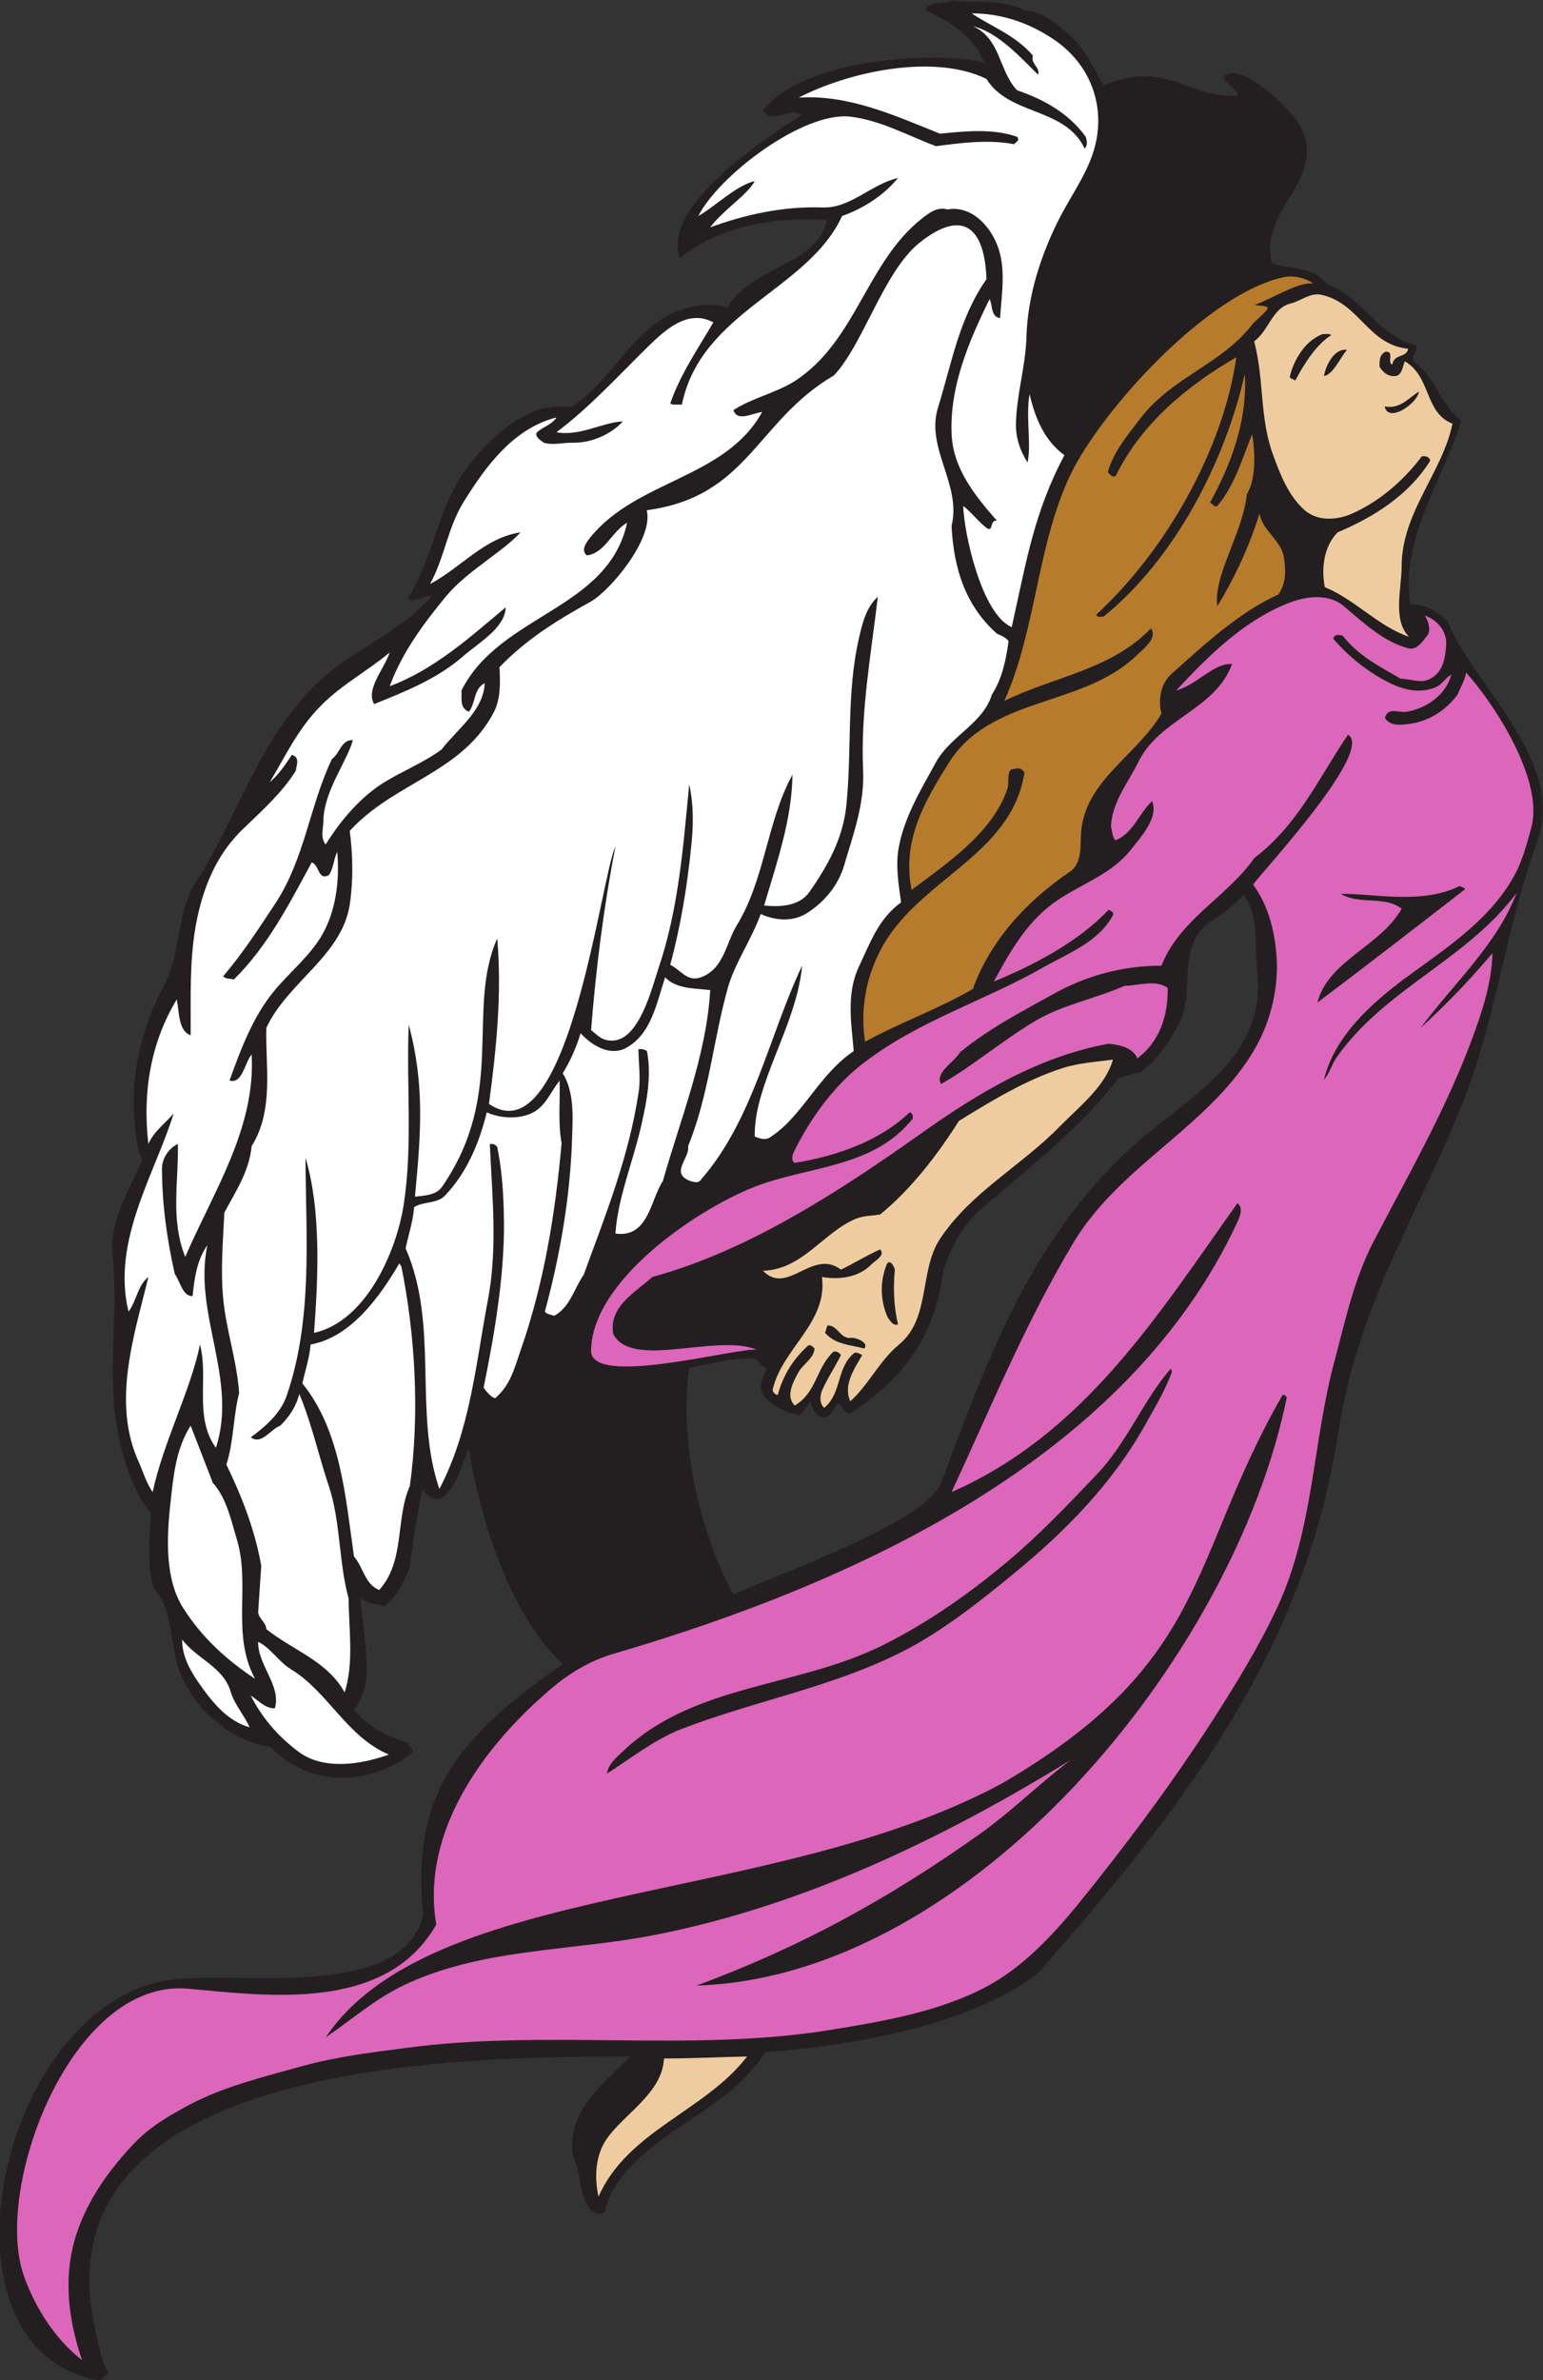
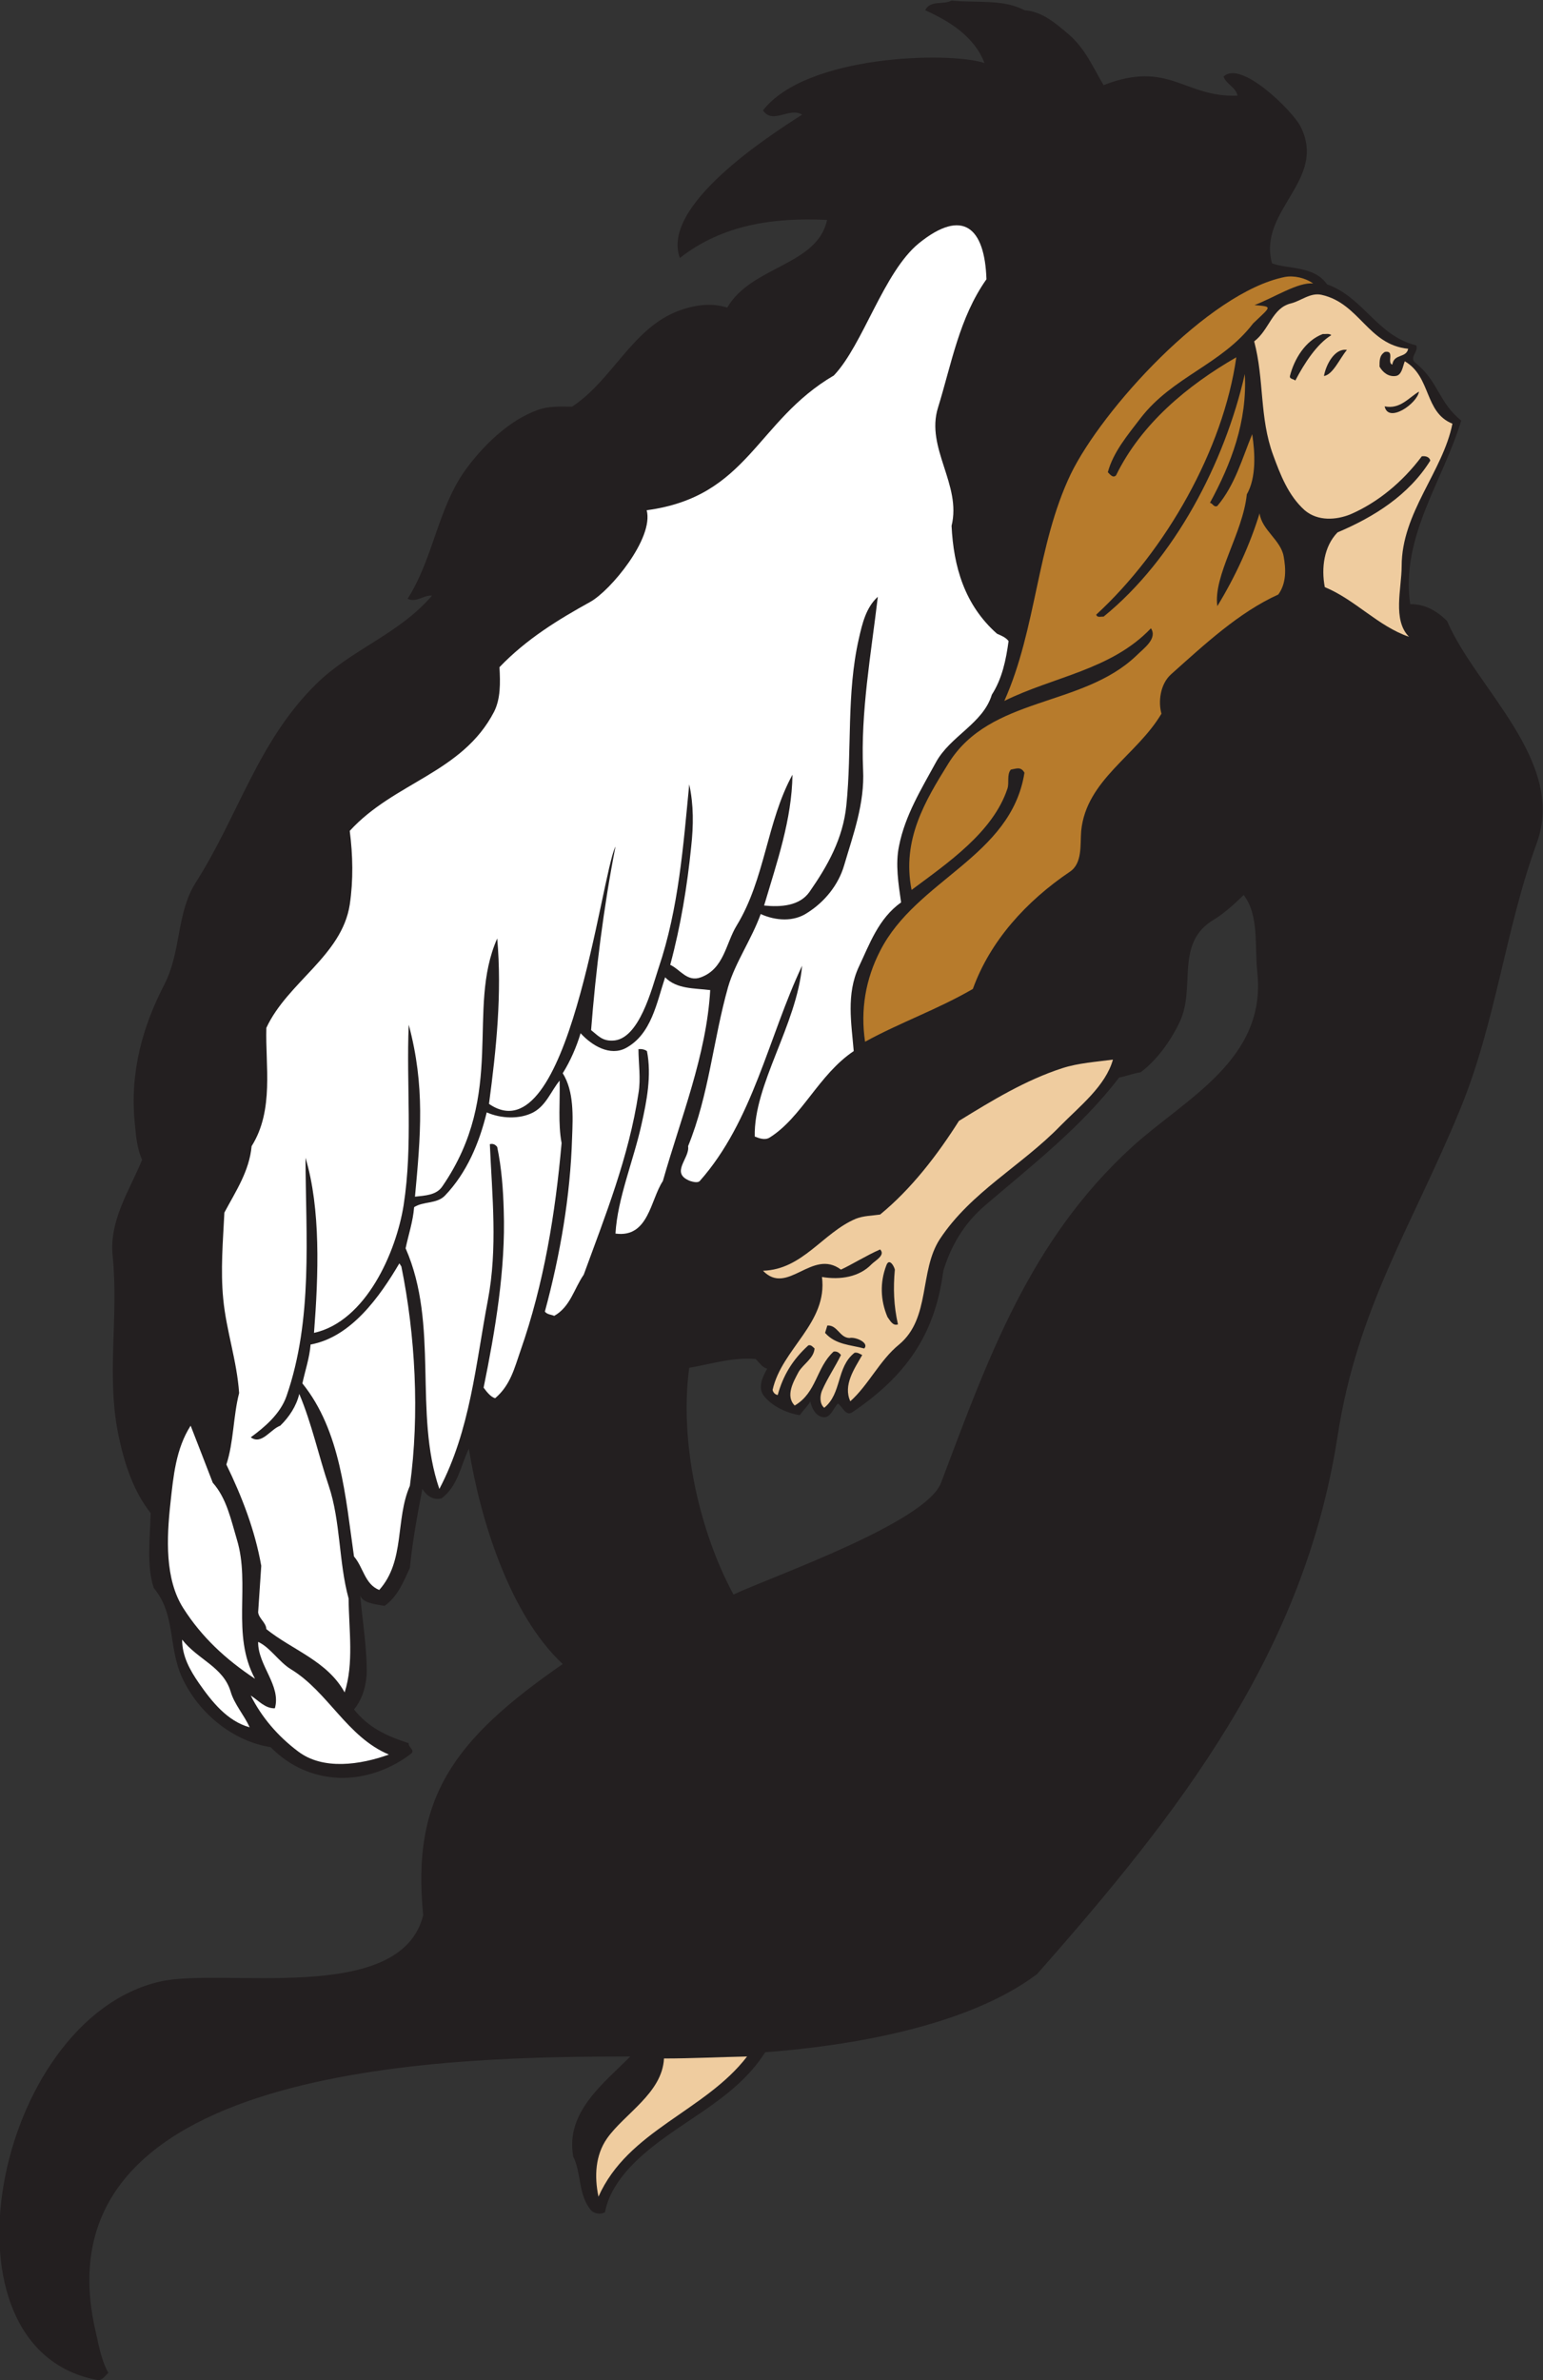
<svg xmlns="http://www.w3.org/2000/svg" viewBox="0 0 522.16 805.053" height="805.053" width="522.16" xml:space="preserve" id="svg2" version="1.1">
  <rect x="0" y="0" width="522.16" height="805.053" fill="#333333" stroke="none" />
  <defs id="defs6" />
  <g transform="matrix(1.333,0,0,-1.333,0,805.053)" id="g10">
    <g transform="scale(0.1)" id="g12">
      <path id="path14" style="fill:#231f20;fill-opacity:1;fill-rule:evenodd;stroke:none" d="m 2600.76,6013.43 c 44.64,-2.88 79.2,-33.12 112.33,-61.2 42.48,-36.72 61.91,-84.24 88.55,-128.87 166.32,64.79 203.76,-31.69 339.84,-26.65 -2.87,20.16 -28.79,29.52 -35.28,48.24 43.93,43.92 176.4,-88.56 195.12,-126 69.84,-136.8 -109.43,-213.11 -72,-347.76 40.32,-15.12 106.56,-5.76 139.68,-53.28 92.89,-33.12 126.72,-130.32 226.08,-154.8 7.92,-15.12 -19.44,-30.96 -1.44,-44.64 58.32,-46.8 58.32,-100.08 115.92,-146.16 -46.08,-153.36 -154.08,-295.2 -129.6,-465.84 37.44,0.72 67.68,-17.27 93.6,-42.48 73.44,-172.08 303.84,-356.4 227.53,-564.48 -79.93,-218.88 -103.69,-455.76 -195.12,-676.8 -121.68,-295.19 -259.92,-501.11 -310.33,-827.28 -84.96,-550.8 -403.2,-957.6 -763.2,-1365.12 -177.12,-133.201 -478.08,-182.165 -689.76,-198.005 -81.36,-127.442 -225.36,-176.387 -329.76,-277.91 -33.84,-33.125 -68.4,-78.477 -77.04,-128.165 -12.24,-6.484 -27.36,-3.593 -35.28,5.04 -33.12,38.164 -24.47,95.761 -45.36,136.074 -20.88,113.769 79.92,187.929 144.72,254.16 C 1185.96,820.801 95.883,816.465 239.883,136.797 249.242,97.188 255.723,52.559 275.16,18.711 265.801,10.801 262.926,2.871 250.684,0 -179.879,75.586 -13.559,915.84 406.199,1011.6 c 159.121,36.72 611.281,-61.932 668.161,168.48 -29.52,295.92 74.16,443.51 354.25,637.19 -134.65,125.29 -209.53,367.2 -238.33,546.48 -20.88,-43.2 -27.35,-94.32 -69.12,-126 -22.32,-5.76 -38.16,7.21 -48.96,23.75 -12.24,-63.36 -25.2,-133.9 -31.68,-200.15 -15.84,-34.55 -30.24,-71.99 -64.079,-96.49 -21.597,3.62 -56.878,7.21 -61.921,26.64 5.761,-66.95 15.839,-123.1 16.566,-190.07 0,-34.55 -10.086,-72.72 -32.402,-99.36 38.156,-48.24 87.839,-69.12 138.956,-85.68 -2.16,-10.08 17.28,-17.27 5.76,-26.64 -51.115,-39.59 -117.353,-63.36 -182.162,-61.2 -67.675,2.88 -125.277,28.79 -174.234,77.76 -95.039,15.12 -182.16,84.96 -224.641,176.4 -36,78.48 -15.84,160.57 -72.004,227.52 -18.718,56.16 -9.359,128.17 -7.918,190.08 -43.199,54.73 -65.515,122.4 -80.64,192.25 -33.117,153.36 0,303.83 -15.84,460.08 -9.359,89.27 42.48,165.59 74.883,244.07 -13.68,29.52 -15.844,64.08 -18.719,93.6 -12.965,130.32 20.879,246.24 74.879,350.64 43.918,85.68 30.238,180.72 79.922,259.2 108.719,170.64 157.679,357.84 305.277,503.28 90.723,89.28 208.797,125.28 294.477,224.64 -20.88,2.16 -39.6,-18.72 -61.92,-7.92 64.8,101.52 76.33,226.8 144.72,324 45.36,63.36 112.32,128.88 185.04,154.8 28.8,10.8 59.04,8.64 87.84,8.64 103.69,68.4 151.92,198.72 270.72,243.36 36.72,13.68 82.08,21.6 123.12,7.92 61.2,105.84 228.97,106.56 253.44,222.48 -135.36,6.48 -264.96,-11.52 -373.68,-96.47 -48.96,132.47 224.64,308.87 310.32,363.59 -33.12,20.16 -74.15,-25.92 -99.35,10.8 109.44,141.12 473.03,149.77 562.31,120.24 -25.2,66.24 -87.83,105.84 -150.48,133.92 12.96,26.64 46.08,12.96 66.96,24.48 62.64,-6.48 131.76,4.32 185.04,-24.48 z m 591.13,-2440.8 c 23.75,-222.48 -182.89,-320.4 -318.25,-443.52 -259.92,-237.61 -365.03,-535.67 -484.56,-851.77 -38.16,-101.5 -428.4,-237.59 -527.04,-283.67 -88.56,164.16 -137.52,390.24 -112.32,575.28 55.44,9.37 110.16,27.36 168.48,22.32 9.36,-8.63 17.28,-22.32 29.53,-24.47 -11.53,-20.16 -25.21,-48.25 -7.93,-69.85 21.6,-26.64 58.33,-43.2 90.73,-48.24 8.63,12.97 21.59,24.47 26.63,35.27 2.88,-16.54 13.68,-38.14 32.4,-40.31 18.72,-2.87 25.92,22.33 37.44,34.55 10.8,-5.74 20.16,-34.55 37.44,-21.58 150.48,101.5 210.96,212.38 230.4,358.56 19.45,62.63 51.13,118.78 106.57,166.3 118.8,101.53 243.36,198.01 339.83,324.01 17.28,2.88 36.01,10.8 54.01,12.96 40.32,29.52 76.31,79.2 98.64,126 43.91,88.56 -13.68,202.32 88.55,262.08 25.92,15.84 52.56,40.32 74.88,61.92 39.61,-51.12 27.37,-129.6 34.57,-195.84 v 0" />
-       <path id="path16" style="fill:#ffffff;fill-opacity:1;fill-rule:evenodd;stroke:none" d="m 2683.56,5933.51 c 79.21,-57.6 119.53,-151.2 99.36,-251.99 -14.4,-70.57 -58.32,-128.89 -91.44,-192.25 -48.24,-93.59 -82.8,-199.44 -85.68,-305.28 -2.16,-74.88 -25.92,-149.04 -26.64,-222.47 0,-36.73 11.52,-66.97 29.52,-95.77 10.08,48.24 -5.04,115.92 5.04,173.52 13.68,-58.32 36.72,-117.36 88.57,-154.8 -78.49,-147.6 -97.21,-273.59 -133.93,-436.32 -76.32,33.12 -120.96,237.6 -123.11,307.44 20.15,-15.12 35.99,-36.72 56.16,-53.28 22.31,-18.72 9.35,19.44 29.51,15.84 -58.32,66.24 -112.31,134.64 -115.2,222.48 -4.31,119.52 43.92,233.28 96.49,339.84 8.63,-16.56 2.15,-43.92 26.64,-48.24 3.59,58.32 16.55,128.16 -7.93,187.2 -18.71,46.8 -64.79,99.36 -126,88.56 -25.19,7.92 -48.24,-10.08 -66.24,-24.48 -138.95,-110.88 -165.59,-308.88 -318.95,-409.68 -48.97,-31.68 -108.73,-43.2 -157.69,-74.88 9.36,-31.68 51.12,-6.48 72.72,-5.04 -93.6,-169.2 -317.52,-171.36 -436.32,-318.23 -10.8,-13.69 -24.48,-32.41 -8.64,-45.37 45.36,5.04 62.64,59.76 102.24,82.8 -48.24,-221.76 -322.56,-231.12 -420.48,-425.52 1.44,-18 -5.76,-44.64 18.72,-54 18,21.6 10.81,56.88 40.32,72.72 -2.87,-70.56 -71.28,-118.08 -109.44,-168.48 -46.08,-33.84 -97.92,-54 -144.719,-82.79 -60.48,-36.73 -112.32,-97.93 -149.757,-158.41 -14.399,19.44 -5.762,38.88 -5.762,59.05 0.719,76.31 60.48,151.91 74.879,205.91 -29.516,1.44 -32.399,-33.12 -53.278,-48.23 -56.16,-118.09 -69.121,-252.01 -141.839,-363.61 -43.204,-65.52 -82.079,-126 -133.922,-187.2 6.48,-8.64 18,-5.04 26.64,-8.64 86.403,84.96 140.403,191.52 198,297.36 19.442,-6.48 15.84,-46.8 43.203,-32.4 12.958,18 12.235,41.04 21.594,59.04 6.481,-76.32 -4.312,-152.64 -40.316,-213.84 -30.238,-50.4 -80.641,-92.16 -118.078,-136.8 -55.442,-66.24 -86.403,-149.76 -115.203,-229.68 33.121,-8.64 38.16,44.64 56.164,66.24 10.797,-186.48 -97.203,-348.48 -168.485,-513.36 -38.156,95.04 -16.558,190.8 -18.718,286.56 -22.321,-10.08 -40.325,-36.72 -40.325,-61.92 0,-88.57 12.242,-178.57 32.407,-267.84 13.679,-18.72 20.16,-58.32 45.359,-56.16 4.316,43.21 10.801,91.45 37.437,128.89 -36.718,-173.54 78.481,-340.57 21.602,-514.08 -56.156,78.47 -18,176.38 -40.316,262.07 -24.485,-118.79 -92.164,-244.81 -120.247,-374.4 -15.839,23.05 -23.757,50.39 -34.554,74.89 -71.285,153.36 -10.082,329.04 23.758,470.88 -28.079,-22.33 -29.52,-60.49 -50.399,-87.86 -43.922,180 68.399,352.09 114.477,502.57 -22.321,-25.92 -49.676,-44.64 -64.078,-77.04 -15.84,135.36 7.921,260.64 72,366.48 6.476,-30.96 3.597,-79.92 35.281,-90.72 0.719,89.28 -3.606,185.04 12.961,277.92 16.554,91.44 50.398,179.28 120.957,246.24 47.515,46.08 97.199,90 133.203,146.88 1.437,15.84 11.516,33.12 -10.086,40.32 -15.117,-22.32 -33.117,-50.4 -56.156,-69.11 40.316,66.23 70.554,134.63 131.039,195.11 54,54 116.64,86.4 173.519,133.92 -14.402,-43.19 -61.922,-93.6 -39.597,-131.04 77.035,30.96 159.115,63.36 224.635,120.24 41.04,36 107.28,72 109.44,125.28 -87.83,-73.44 -181.44,-158.4 -294.478,-200.16 30.958,84.97 85.678,158.4 141.838,226.8 54,65.52 146.16,114.48 190.08,163.44 -90.72,-12.95 -150.48,-89.28 -229.68,-131.04 36.72,66.24 45.36,144.72 85.68,208.8 56.16,90.72 126.72,186.48 235.45,213.84 -13.69,-20.88 -36.01,-23.04 -51.13,-39.6 -2.16,-11.52 11.52,-18.72 18.72,-24.48 24.48,-7.2 48.96,0.72 74.88,0 46.8,-0.72 96.48,21.6 126,54 -49.68,-1.44 -110.15,-38.88 -168.47,-27.36 83.52,62.64 154.79,141.12 232.55,217.44 41.76,40.32 100.08,96.48 165.6,61.2 -39.6,-67.68 -84.24,-132.48 -109.44,-205.92 11.52,-5.04 16.56,-1.44 29.52,-2.88 48.96,238.32 320.41,290.16 406.8,478.8 53.29,18.72 106.56,52.56 141.84,96.48 -67.68,-15.84 -120.96,-77.03 -190.08,-74.88 -102.24,3.6 -197.27,-17.99 -286.56,-50.4 32.4,43.92 94.32,82.08 113.05,117.36 -48.25,-11.52 -101.53,-65.52 -143.28,-88.56 53.99,105.12 267.84,265.68 385.91,252 77.77,-9.36 146.16,-48.24 217.45,-74.88 65.51,8.64 133.91,17.29 197.99,5.04 5.76,5.76 15.84,10.08 7.92,18.72 -61.2,21.6 -130.32,14.4 -195.84,7.92 -114.48,46.08 -233.28,100.08 -358.56,91.44 126,65.52 342.72,113.04 476.65,47.53 57.6,-93.61 199.43,-71.29 249.11,-176.41 8.64,6.48 5.76,21.6 2.88,29.52 -44.64,61.92 -109.43,95.76 -174.24,118.08 -46.79,48.96 -41.03,131.04 -112.31,162.72 64.79,-16.56 119.51,-77.76 165.59,-123.12 6.49,18 -20.15,28.08 -12.96,48.24 -43.2,51.12 -105.11,73.44 -155.51,107.28 82.08,0 154.79,-28.08 216.71,-72 v 0" />
      <path id="path18" style="fill:#ffffff;fill-opacity:1;fill-rule:evenodd;stroke:none" d="m 2504.29,5330.88 c -69.12,-97.93 -88.57,-214.57 -123.13,-326.17 -31.68,-102.24 60.48,-195.12 34.56,-299.52 5.04,-103.67 33.13,-200.88 115.2,-273.6 10.8,-5.04 21.6,-8.64 29.52,-18.72 -6.48,-48.24 -16.55,-95.76 -42.48,-136.08 -22.32,-73.43 -105.12,-104.4 -141.83,-171.36 -37.45,-68.4 -78.49,-135.36 -93.61,-211.68 -10.08,-46.8 -1.43,-97.92 5.04,-144 -57.6,-41.04 -79.92,-105.84 -107.28,-163.44 -32.4,-69.84 -18.72,-143.28 -12.96,-213.84 -89.27,-59.76 -131.75,-168.47 -213.84,-219.6 -12.24,-7.19 -26.64,-1.44 -37.43,2.88 -2.89,132.48 106.55,282.24 120.23,433.45 -85.68,-181.45 -124.56,-393.85 -259.92,-546.49 -5.04,-5.04 -16.56,-2.16 -23.76,0 -53.28,20.16 -0.71,57.6 -5.76,88.56 53.28,131.04 63.37,268.57 101.52,403.92 18,61.92 59.76,120.96 82.8,185.04 38.16,-17.28 83.52,-20.16 118.08,2.88 44.65,28.08 79.2,71.28 93.6,120.24 23.04,78.48 52.56,156.96 48.25,243.36 -6.49,146.16 20.15,292.33 37.43,438.48 -30.24,-27.36 -39.59,-68.4 -48.24,-106.56 -31.67,-138.96 -17.28,-282.24 -31.67,-422.64 -8.65,-84.96 -47.52,-153.36 -93.61,-219.6 -25.2,-36 -73.44,-38.88 -115.2,-34.56 32.41,109.44 70.56,218.16 72.01,331.92 -65.52,-119.52 -69.13,-264.24 -141.85,-383.04 -27.36,-44.64 -31.68,-109.44 -90.72,-131.04 -34.56,-12.96 -52.56,20.17 -77.76,31.68 26.65,98.64 43.2,200.17 53.28,300.24 5.76,52.56 6.48,105.12 -5.04,157.68 -15.11,-155.52 -26.64,-314.64 -77.76,-465.84 -16.56,-49.68 -48.96,-183.59 -117.35,-184.32 -25.93,-0.72 -36,12.24 -54.01,26.64 11.53,149.04 31.69,311.76 61.92,465.84 -36.72,-71.28 -118.8,-792 -321.12,-653.04 18.72,140.4 33.12,280.08 20.88,419.76 -79.92,-180.72 23.77,-391.68 -138.96,-628.56 -15.12,-23.03 -43.92,-23.75 -69.84,-26.64 14.4,155.52 25.92,280.8 -15.84,436.32 -6.48,-151.92 10.8,-304.55 -12.96,-457.93 -18.72,-118.06 -95.035,-294.47 -227.516,-323.98 11.52,148.32 17.277,314.63 -21.601,444.23 0.722,-198.72 19.437,-409.68 -48.239,-604.8 -15.84,-45.35 -56.164,-79.2 -90.722,-104.39 27.363,-20.18 49.683,20.15 74.882,29.51 22.321,21.6 41.039,49.69 48.239,80.64 31.679,-74.88 48.961,-156.25 74.882,-233.28 30.239,-90 25.2,-194.39 50.395,-285.84 0.723,-81.36 13.684,-164.16 -10.078,-238.32 -43.922,79.93 -132.481,107.29 -198.723,160.57 -0.715,16.54 -18.719,26.64 -20.879,42.48 l 7.922,118.07 c -15.84,90 -48.961,175.68 -88.558,257.05 18.718,56.87 17.281,123.1 32.394,181.42 -5.754,82.82 -32.394,156.98 -40.316,238.32 -7.199,73.46 -0.715,146.9 2.883,219.61 28.796,54 63.359,105.12 69.121,168.48 57.597,91.44 34.554,205.2 37.433,300.25 54,115.91 191.528,182.87 211.684,312.48 9.359,62.63 7.918,125.27 0,187.19 113.037,123.85 285.837,146.88 366.477,302.4 16.56,33.12 15.84,72.72 13.68,113.04 69.12,72 149.76,120.96 230.4,165.6 51.84,28.8 162.01,162 143.28,232.56 258.49,34.56 277.2,226.09 475.21,342 74.16,77.76 125.99,262.08 215.99,335.52 111.6,90 167.04,39.6 171.37,-91.43 v 0" />
      <path id="path20" style="fill:#b77b2c;fill-opacity:1;fill-rule:evenodd;stroke:none" d="m 3333.72,5320.07 c -38.15,4.32 -100.8,-36.71 -149.03,-54.72 48.23,-4.32 41.76,-2.88 -3.6,-46.8 -79.93,-104.4 -204.49,-134.64 -285.84,-240.48 -32.41,-42.48 -69.12,-85.68 -82.81,-136.8 5.76,-5.76 12.96,-15.84 20.88,-7.91 64.08,131.03 181.45,228.23 305.29,299.51 -33.13,-234 -179.29,-491.04 -355.69,-653.04 2.88,-8.64 12.25,-4.32 18.72,-5.04 180.72,146.88 307.44,390.96 358.57,615.6 6.47,-120.24 -34.57,-227.52 -88.57,-326.88 7.2,-0.72 9.37,-12.24 18.72,-7.92 45.36,54 62.64,119.52 88.57,182.16 7.2,-46.8 10.8,-110.16 -13.68,-152.64 -10.08,-98.64 -85.69,-205.91 -74.89,-283.68 45.36,74.16 82.8,155.52 107.28,235.44 5.76,-42.48 54,-67.67 61.2,-109.44 5.76,-31.68 7.21,-67.68 -13.67,-96.48 -100.09,-45.36 -186.49,-126 -272.88,-203.04 -26.65,-24.48 -32.41,-68.4 -23.77,-99.36 -62.64,-105.84 -190.79,-167.76 -203.75,-297.36 -2.88,-35.28 3.59,-82.08 -28.8,-103.67 -110.89,-74.89 -202.33,-175.69 -246.24,-297.37 -89.29,-51.84 -184.33,-84.96 -273.6,-133.92 -12.24,80.64 1.43,159.12 38.16,230.4 92.16,181.44 332.64,238.32 366.47,452.16 -9.35,16.56 -20.88,10.08 -34.56,7.92 -10.8,-12.96 -3.6,-33.12 -8.64,-48.24 -36.72,-110.88 -152.64,-189.36 -243.36,-257.04 -25.2,127.44 34.56,226.08 93.6,321.12 106.56,171.36 338.4,141.12 476.64,272.88 18.72,18.72 54.72,43.2 37.45,69.84 -100.8,-105.84 -246.97,-122.4 -372.25,-184.32 82.08,183.6 82.08,394.56 168.49,575.28 79.19,163.44 349.19,461.52 543.59,500.4 23.05,4.32 51.84,-2.16 72,-16.56 v 0" />
      <path id="path22" style="fill:#ffffff;fill-opacity:1;fill-rule:evenodd;stroke:none" d="m 1803,3527.27 c -9.36,-164.88 -74.87,-324.72 -120.23,-484.56 -31.68,-47.51 -36.01,-144.72 -120.25,-133.2 5.04,89.28 46.09,185.76 66.25,277.92 12.95,57.61 25.91,123.12 13.67,185.04 -5.76,4.32 -13.67,5.76 -21.6,5.04 0,-35.28 6.48,-74.88 0,-112.32 -24.48,-161.28 -84.24,-310.33 -138.95,-460.07 -24.49,-35.3 -33.85,-81.37 -74.89,-104.42 -7.92,3.62 -17.28,2.89 -23.76,10.8 38.89,143.29 64.8,293.77 69.12,441.37 2.16,54.72 5.04,117.36 -23.75,163.44 19.43,30.96 35.27,67.69 45.35,101.52 28.81,-31.68 74.88,-59.04 115.2,-37.44 64.8,35.29 77.77,114.49 99.36,179.28 29.52,-30.24 74.16,-27.36 114.48,-32.4 v 0" />
      <path id="path24" style="fill:#ffffff;fill-opacity:1;fill-rule:evenodd;stroke:none" d="m 1425.72,3139.2 c -15.84,-178.57 -44.63,-356.41 -104.4,-527.05 -15.12,-43.2 -25.19,-87.11 -64.08,-120.24 -10.08,1.45 -22.32,16.57 -29.51,26.64 29.51,144.73 56.15,301.68 51.11,449.28 -1.44,54.72 -5.76,109.44 -16.56,161.28 -4.32,5.77 -10.08,9.36 -18.72,7.2 5.76,-131.04 20.16,-263.52 -5.04,-396 -30.96,-162.71 -44.64,-329.76 -123.12,-478.81 -66.24,192.97 0,415.45 -85.68,610.57 7.21,34.57 18.72,67.68 21.6,104.39 23.04,15.14 56.88,7.93 77.76,28.81 56.16,58.32 87.85,134.64 106.56,211.68 36,-15.84 83.52,-18 118.08,0 33.12,18 44.64,53.28 66.96,80.64 1.45,-52.55 -4.32,-108.72 5.04,-158.39 v 0" />
      <path id="path26" style="fill:#ffffff;fill-opacity:1;fill-rule:evenodd;stroke:none" d="m 1018.92,2826 c 35.28,-173.52 46.8,-374.4 21.6,-556.57 -37.44,-85.68 -11.52,-190.07 -77.754,-264.23 -36.719,14.39 -40.325,57.59 -64.082,84.96 -21.606,151.19 -33.84,318.96 -131.043,439.2 7.203,33.12 18.004,64.08 20.879,98.63 102.964,18.73 175.683,121.68 225.36,205.92 l 5.04,-7.91 v 0" />
      <path id="path28" style="fill:#ffffff;fill-opacity:1;fill-rule:evenodd;stroke:none" d="m 540.121,2277.34 c 35.277,-39.59 46.078,-93.59 61.203,-143.98 35.278,-115.92 -15.125,-239.77 46.078,-353.54 -74.879,49.69 -135.359,105.84 -182.16,179.3 -46.801,73.44 -42.476,177.11 -32.398,267.83 7.199,66.23 13.679,136.8 51.121,195.12 18.715,-48.24 37.437,-95.76 56.156,-144.73 v 0" />
      <path id="path30" style="fill:#ffffff;fill-opacity:1;fill-rule:evenodd;stroke:none" d="m 585.484,1747.44 c 9.36,-32.4 34.559,-59.76 48.239,-90.72 -56.883,15.84 -95.758,64.78 -128.879,112.3 -22.321,32.41 -42.481,67.7 -42.481,110.18 40.317,-51.13 104.399,-69.12 123.121,-131.76 v 0" />
      <path id="path32" style="fill:#ffffff;fill-opacity:1;fill-rule:evenodd;stroke:none" d="m 738.125,1804.32 c 95.039,-57.6 142.559,-172.09 249.117,-216.72 -72,-25.92 -167.043,-40.33 -230.402,7.91 -51.84,38.88 -92.875,87.13 -120.238,141.83 19.445,-12.22 36,-33.1 61.203,-32.38 16.554,57.6 -43.2,108.71 -42.485,168.48 29.524,-12.97 53.285,-51.14 82.805,-69.12 v 0" />
      <path id="path34" style="fill:#efcc9f;fill-opacity:1;fill-rule:evenodd;stroke:none" d="M 1896.6,821.504 C 1790.04,682.559 1594.2,634.316 1519.32,465.84 c -10.8,51.836 -7.92,105.117 21.6,147.598 43.92,62.636 140.4,115.195 144.72,203.027 69.84,0 140.41,3.613 210.96,5.039 v 0" />
      <path id="path36" style="fill:#efcc9f;fill-opacity:1;fill-rule:evenodd;stroke:none" d="m 3355.32,5291.27 c 96.49,-21.6 117.37,-126.72 219.6,-136.8 -5.04,-24.48 -35.99,-11.52 -40.32,-40.32 -14.39,5.05 7.21,36.73 -18.72,32.4 -14.4,-8.64 -13.67,-23.04 -13.67,-37.44 8.63,-15.12 23.04,-25.91 40.31,-23.76 16.56,1.44 18.72,25.2 23.76,37.44 67.68,-39.59 48.97,-129.59 120.97,-158.4 -24.48,-122.4 -128.89,-225.35 -128.89,-361.44 0,-56.16 -23.76,-136.8 18.72,-179.28 -78.47,26.64 -136.8,94.32 -213.84,126 -9.35,48.24 -2.15,103.69 32.4,138.96 92.16,38.88 180.73,94.32 235.45,182.16 -2.16,9.36 -12.25,12.24 -21.61,10.8 -48.95,-65.52 -113.03,-118.08 -182.16,-147.6 -34.55,-13.68 -81.35,-18 -115.2,10.8 -41.76,37.44 -61.91,90.72 -79.91,139.68 -35.28,95.76 -22.33,190.8 -48.25,288.73 38.88,29.51 45.36,84.95 93.6,96.47 25.92,6.48 48.96,28.08 77.76,21.6 z m 24.48,-102.23 c -36.71,-22.33 -68.39,-71.29 -91.44,-115.21 -4.32,4.32 -15.12,3.6 -13.67,11.52 10.79,42.48 38.87,90 83.51,106.56 6.49,-0.72 15.84,2.16 21.6,-2.87 z m 222.49,-143.29 c -4.33,-30.24 -77.77,-81.36 -87.12,-37.44 39.6,-7.92 61.2,22.32 87.12,37.44 z m -182.89,105.84 c -18.72,-22.32 -35.28,-62.64 -58.31,-66.24 5.04,28.8 27.35,71.28 58.31,66.24 v 0" />
-       <path id="path38" style="fill:#dc66ba;fill-opacity:1;fill-rule:evenodd;stroke:none" d="m 3577.08,4394.15 c 20.88,-4.32 36.01,20.16 48.24,35.28 7.2,16.56 0,33.84 -7.92,48.24 31.68,-11.52 55.44,-39.6 54.01,-72.72 -2.17,-33.12 -6.49,-69.84 -40.32,-87.84 -23.04,-12.96 -49.68,0 -74.89,0 -51.84,30.24 -107.27,57.6 -147.59,109.44 -9.37,2.16 -20.88,4.33 -23.77,-7.92 33.84,-39.59 77.76,-76.32 123.12,-101.52 38.89,-22.32 88.56,-41.76 136.08,-21.6 17.28,7.2 25.92,24.48 40.32,32.4 -12.95,-51.12 -62.64,-85.68 -112.32,-94.32 -23.04,-3.6 -48.24,12.96 -56.16,-15.84 12.96,-20.16 35.28,-18 56.16,-15.84 50.4,5.04 95.76,31.68 128.17,74.88 7.19,18.72 18.72,36 21.6,56.16 73.44,-81.36 196.55,-272.16 166.32,-390.96 -11.53,-43.2 -23.77,-89.28 -46.09,-128.16 -62.64,-111.6 -175.67,-183.6 -275.76,-257.04 -87.84,-65.52 -179.28,-149.04 -205.19,-257.04 13.68,15.13 19.44,38.16 31.68,56.16 121.67,174.24 330.47,247.68 457.19,417.6 -48.24,-128.88 -159.83,-229.68 -243.36,-341.99 59.77,53.99 126,122.39 182.16,189.36 -1.44,-75.61 -26.64,-150.49 -53.28,-221.77 -66.24,-177.84 -160.56,-341.28 -249.11,-511.2 -48.97,-94.32 -71.29,-200.16 -98.64,-302.4 C 3332.29,2379.59 3335.17,2160 3243,1961.99 3196.2,1861.19 3138.61,1768.32 3077.4,1672.56 2971.56,1509.12 2854.92,1352.87 2731.81,1201.68 2667,1123.18 2593.56,1046.15 2504.29,998.633 2383.32,934.551 2242.21,910.801 2105.4,888.477 1749,831.602 1388.28,891.348 1029.72,843.105 942.602,831.602 856.199,821.504 769.805,797.754 671.887,770.391 571.086,746.641 481.086,699.121 431.402,672.48 381.723,644.395 339.242,599.746 278.043,534.961 224.043,460.801 194.52,372.227 159.242,265.664 172.926,154.785 208.203,51.113 140.523,103.672 90.844,181.426 61.324,262.793 -19.316,483.828 179.402,1018.79 476.047,993.594 c 201.594,-18.008 503.996,-61.211 631.433,162.716 -39.6,234.73 118.81,450 286.56,594 48.24,42.48 105.12,76.33 165.6,93.6 607.68,177.85 1301.77,492.48 1581.84,1095.11 5.77,13.69 15.84,35.3 0,47.52 -204.48,-287.26 -388.79,-584.63 -725.76,-732.95 99.36,213.85 187.92,430.57 310.33,634.32 120.95,200.16 351.35,295.92 463.68,497.52 39.59,72 57.59,156.24 50.4,235.45 -5.77,62.63 -21.61,123.12 -59.04,174.23 26.64,36 308.15,339.84 241.2,380.16 -73.45,-107.28 -125.29,-227.52 -238.33,-313.2 -69.12,-99.36 -187.91,-153.36 -235.44,-272.87 -101.52,0 -193.68,-26.65 -275.75,-72.73 -82.09,-45.36 -161.29,-86.4 -235.45,-146.88 -15.84,-26.64 -64.8,-51.84 -48.24,-80.64 77.05,43.2 156.97,111.6 241.2,161.28 71.28,41.04 151.2,55.45 224.64,87.84 36.72,0.72 77.77,16.56 109.44,-5.04 1.44,-71.28 -20.88,-136.8 -77.04,-179.28 -10.8,27.36 -44.63,34.56 -72.72,37.44 -177.12,-32.4 -329.76,-123.84 -475.92,-227.52 -204.48,-144.72 -437.04,-297.36 -682.55,-364.31 -43.21,-38.89 -110.88,-74.89 -99.37,-144.01 45.37,-92.17 260.64,1.45 364.33,-40.31 -55.45,4.32 -421.21,-96.49 -420.49,-2.89 1.44,175.68 262.08,354.96 411.84,414.72 136.8,54.72 303.13,46.8 404.64,174.24 0.72,6.48 -0.71,15.12 -7.92,15.84 -77.75,-74.16 -186.47,-110.88 -291.6,-128.16 -9.36,5.04 -6.47,19.44 -2.88,26.64 40.32,82.08 97.92,163.44 168.48,219.61 141.84,113.03 314.64,163.43 468,251.27 61.93,35.28 137.52,62.64 174.24,131.04 3.6,6.48 -5.76,11.52 -10.8,13.68 -78.47,-82.08 -187.2,-138.96 -291.6,-182.16 38.16,70.56 80.64,146.88 149.77,198 63.36,46.8 144.71,70.56 195.84,133.92 28.07,35.28 73.43,84.25 56.16,126 -33.13,-30.96 -48.97,-83.52 -93.61,-99.36 -7.92,10.09 -7.2,23.04 -10.8,34.56 2.88,63.36 43.2,110.16 69.12,163.44 55.44,112.32 195.12,131.76 238.32,249.12 -46.08,3.6 -89.28,-53.28 -141.83,-66.96 79.91,85.68 167.03,172.8 277.92,218.88 44.63,18.72 105.84,30.24 147.59,-5.04 51.12,-43.2 102.96,-92.16 165.6,-107.28 z m 128.89,-602.63 c 3.59,-4.33 11.51,-2.17 12.96,-8.65 -118.09,-91.44 -249.13,-192.96 -374.41,-287.28 27.37,107.28 159.84,141.84 213.84,238.32 -44.64,33.84 -104.4,8.64 -154.8,37.44 84.96,1.44 205.2,-28.08 302.41,20.17 z M 3266.76,2494.06 C 3133.56,1836.72 2466.13,1023.11 1768.44,1001.5 c 266.4,98.66 487.44,220.34 720,385.22 80.64,57.6 150.49,127.44 229.69,187.19 -324.01,-199.44 -680.4,-370.8 -1056.97,-444.24 -212.39,-41.76 -439.92,-32.4 -640.8,-129.59 C 950.523,965.508 891.484,914.395 826.684,869.746 1094.52,1268.63 1963.56,1200.96 2544.6,1514.86 c 528.49,308.17 471.6,568.09 711.37,984.96 5.04,1.45 7.92,-2.14 10.79,-5.76 z m -291.59,64.81 c -17.29,-48.24 -43.93,-91.43 -69.12,-136.8 -83.53,-148.32 -202.33,-269.28 -334.81,-377.28 -88.55,-72.72 -180,-144.71 -278.64,-195.12 -179.28,-91.45 -378.72,-126 -564.47,-197.99 -67.68,-26.64 -132.49,-77.77 -187.21,-112.32 2.88,24.47 26.64,43.2 42.48,58.32 180,169.92 442.8,159.84 658.81,267.83 114.47,57.6 217.43,129.61 315.35,211.68 79.92,66.97 151.2,141.83 225.36,219.61 77.76,80.64 119.52,190.08 189.37,270 l 2.88,-7.93 v 0" />
      <path id="path40" style="fill:#efcc9f;fill-opacity:1;fill-rule:evenodd;stroke:none" d="m 2825.4,3350.88 c -18.72,-66.97 -84.24,-118.09 -133.92,-168.49 -97.92,-100.8 -226.08,-167.04 -305.28,-286.55 -53.28,-81.37 -23.04,-200.88 -103.68,-267.85 -48.96,-39.59 -77.75,-102.95 -123.84,-144.01 -18.72,41.06 10.08,82.09 30.25,117.37 -6.49,2.89 -11.53,7.2 -19.45,5.76 -46.79,-36.72 -31.68,-102.95 -77.04,-139.67 -12.23,10.08 -10.8,30.96 -5.76,43.19 13.68,31.67 33.12,59.76 48.24,90.72 -5.04,6.48 -10.8,10.08 -18.72,8.65 -44.64,-41.05 -42.48,-103.69 -98.64,-136.82 -24.47,24.5 -2.88,61.21 10.08,85.69 12.24,20.15 38.16,33.84 40.32,59.04 -4.32,3.59 -8.64,10.08 -15.84,7.93 -40.31,-36.72 -64.07,-76.33 -77.76,-126.02 -7.2,1.45 -11.52,6.49 -12.96,12.97 23.04,104.4 140.41,169.92 125.28,286.57 46.8,-7.93 95.04,0 126.01,32.4 9.35,9.35 35.99,23.03 21.6,37.44 -34.56,-15.14 -72.73,-38.89 -99.37,-51.13 -73.44,54.72 -135.36,-67.68 -197.99,-2.87 100.8,2.87 151.92,96.48 235.43,131.75 19.45,7.91 42.48,7.91 61.93,10.8 79.19,64.8 145.44,151.2 200.15,237.6 84.24,51.84 169.2,103.69 262.81,133.92 40.31,12.96 84.96,15.84 128.15,21.61 z m -553.68,-532.81 c -4.32,-46.8 -2.87,-91.43 7.92,-138.95 -13.67,-5.06 -20.88,11.51 -26.64,18.71 -18,42.48 -19.44,87.83 -2.87,131.04 7.19,19.45 19.43,-1.43 21.59,-10.8 z m -115.2,-173.52 c 15.12,3.59 51.12,-12.25 37.44,-26.64 -34.56,9.36 -72.72,9.36 -99.36,39.61 l 5.76,18.71 c 25.92,1.45 30.96,-30.96 56.16,-31.68 v 0" />
    </g>
  </g>
</svg>